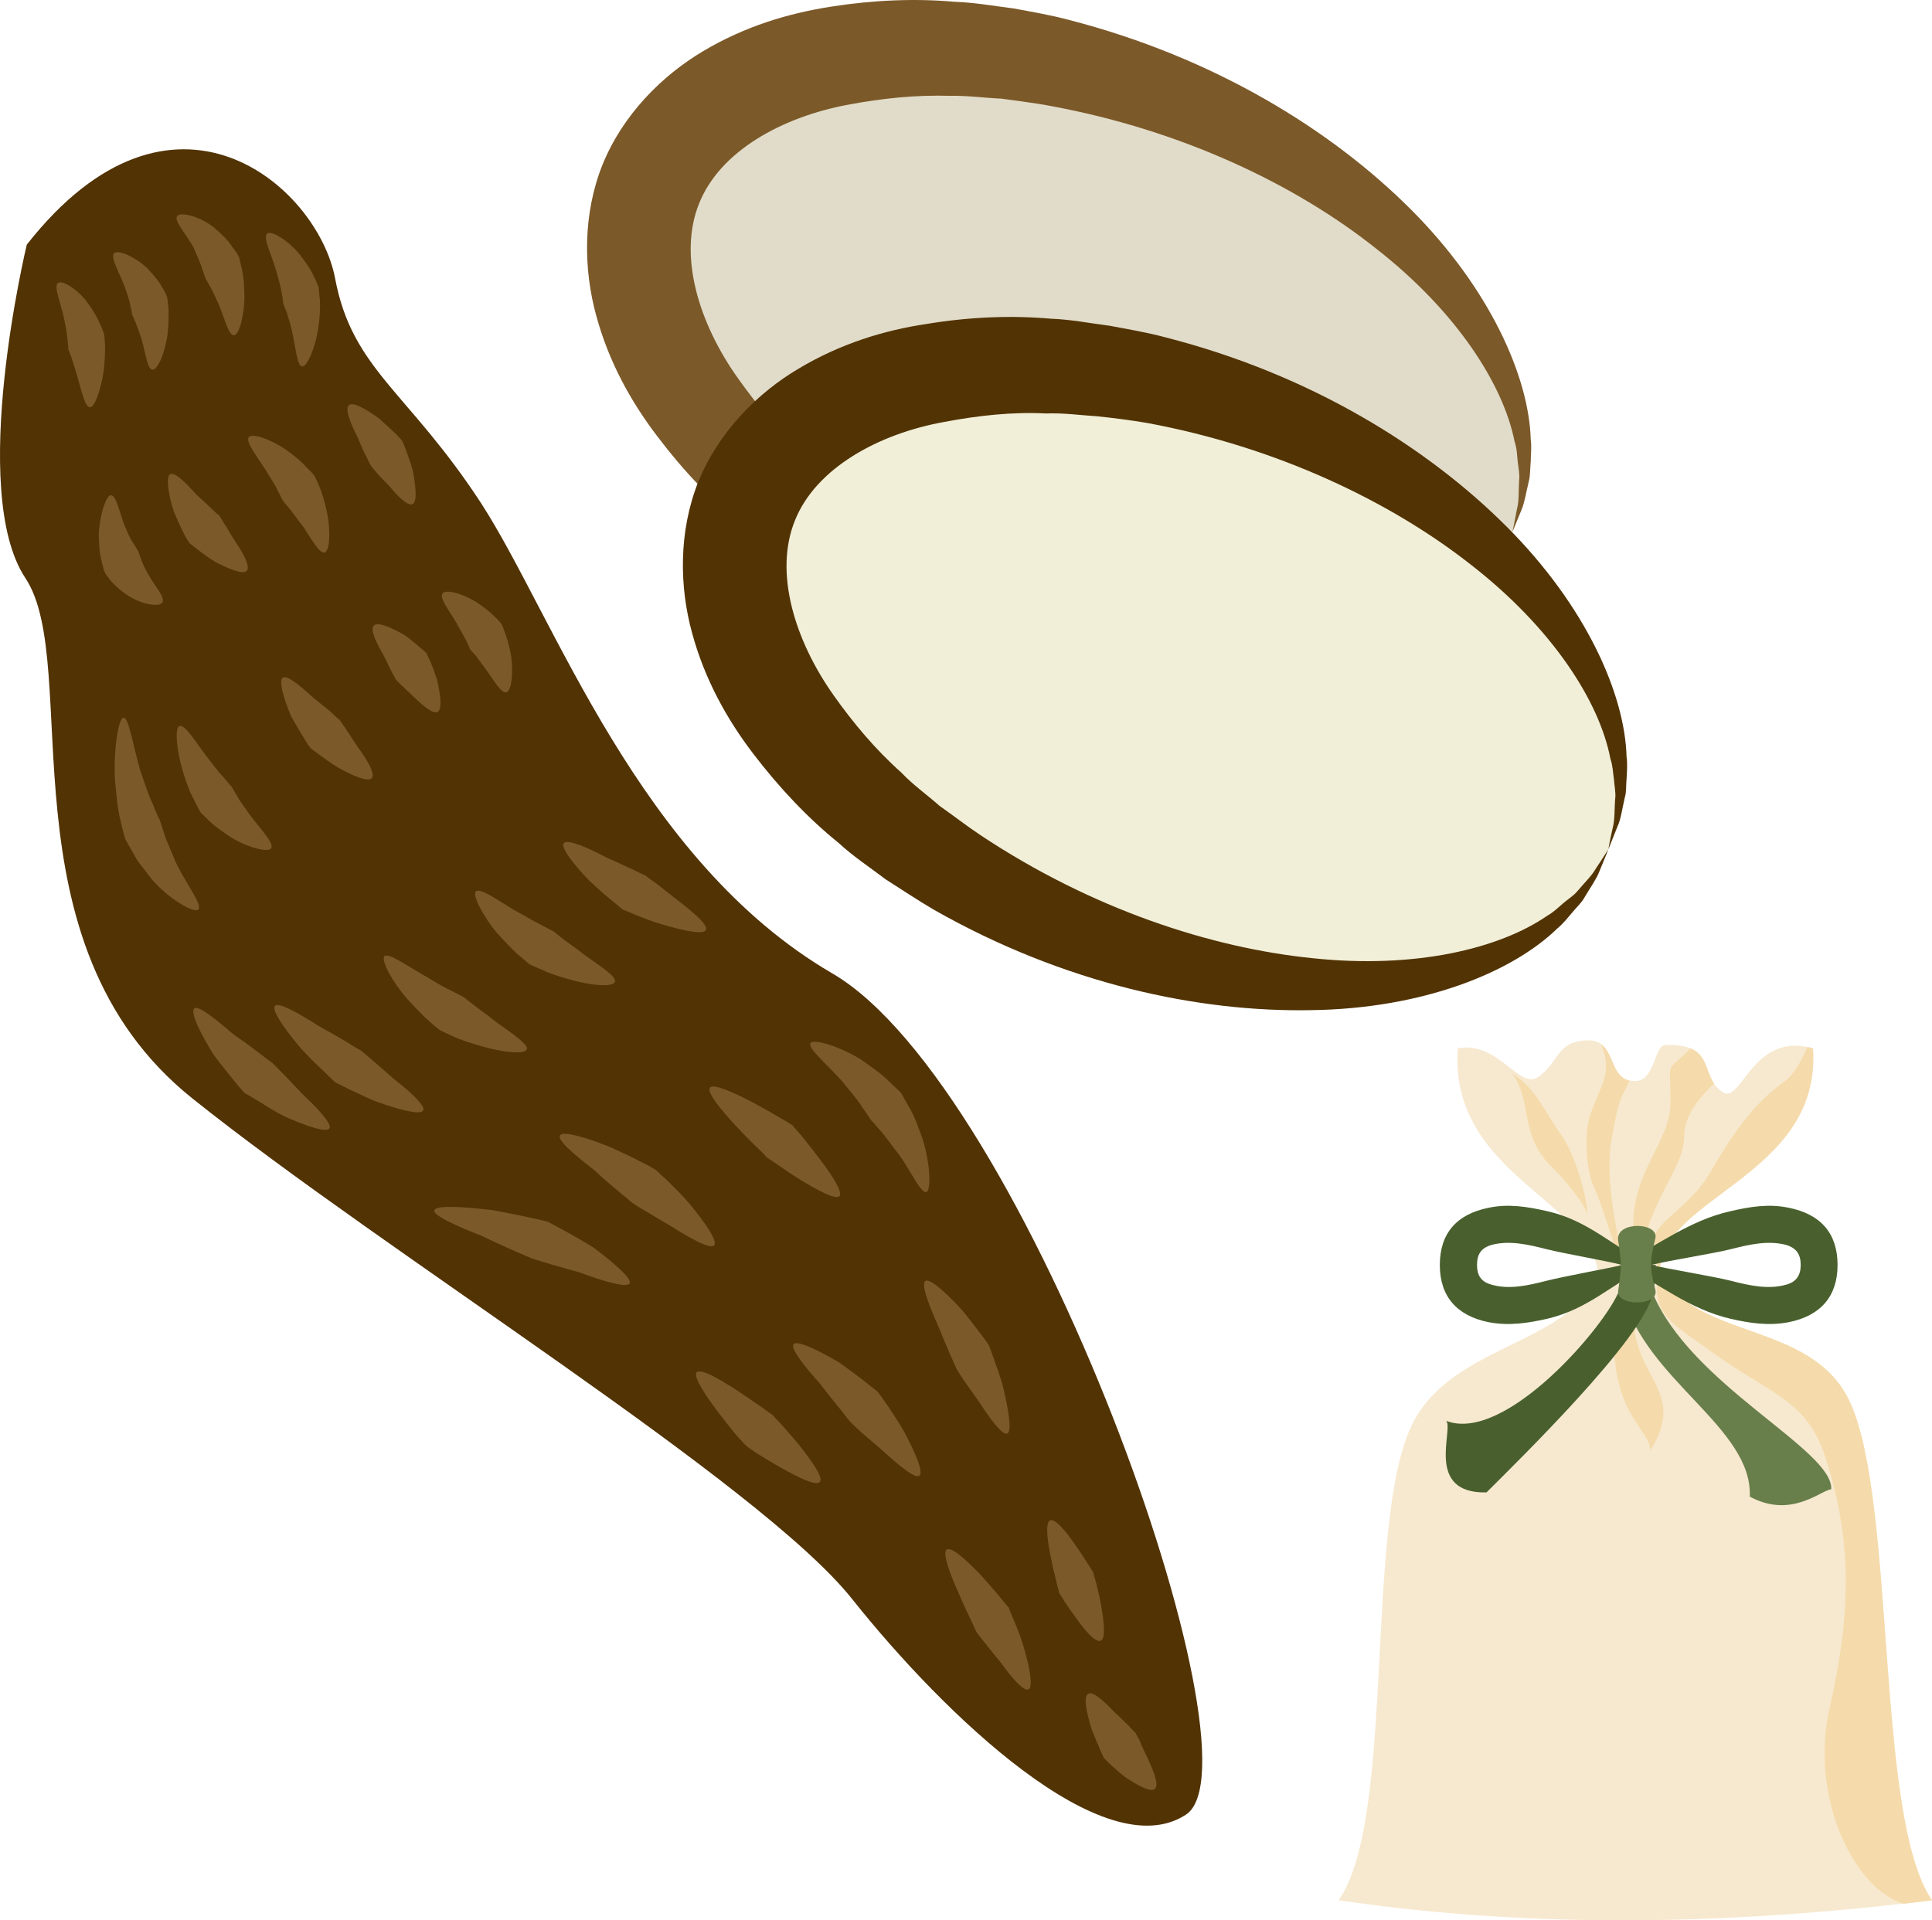
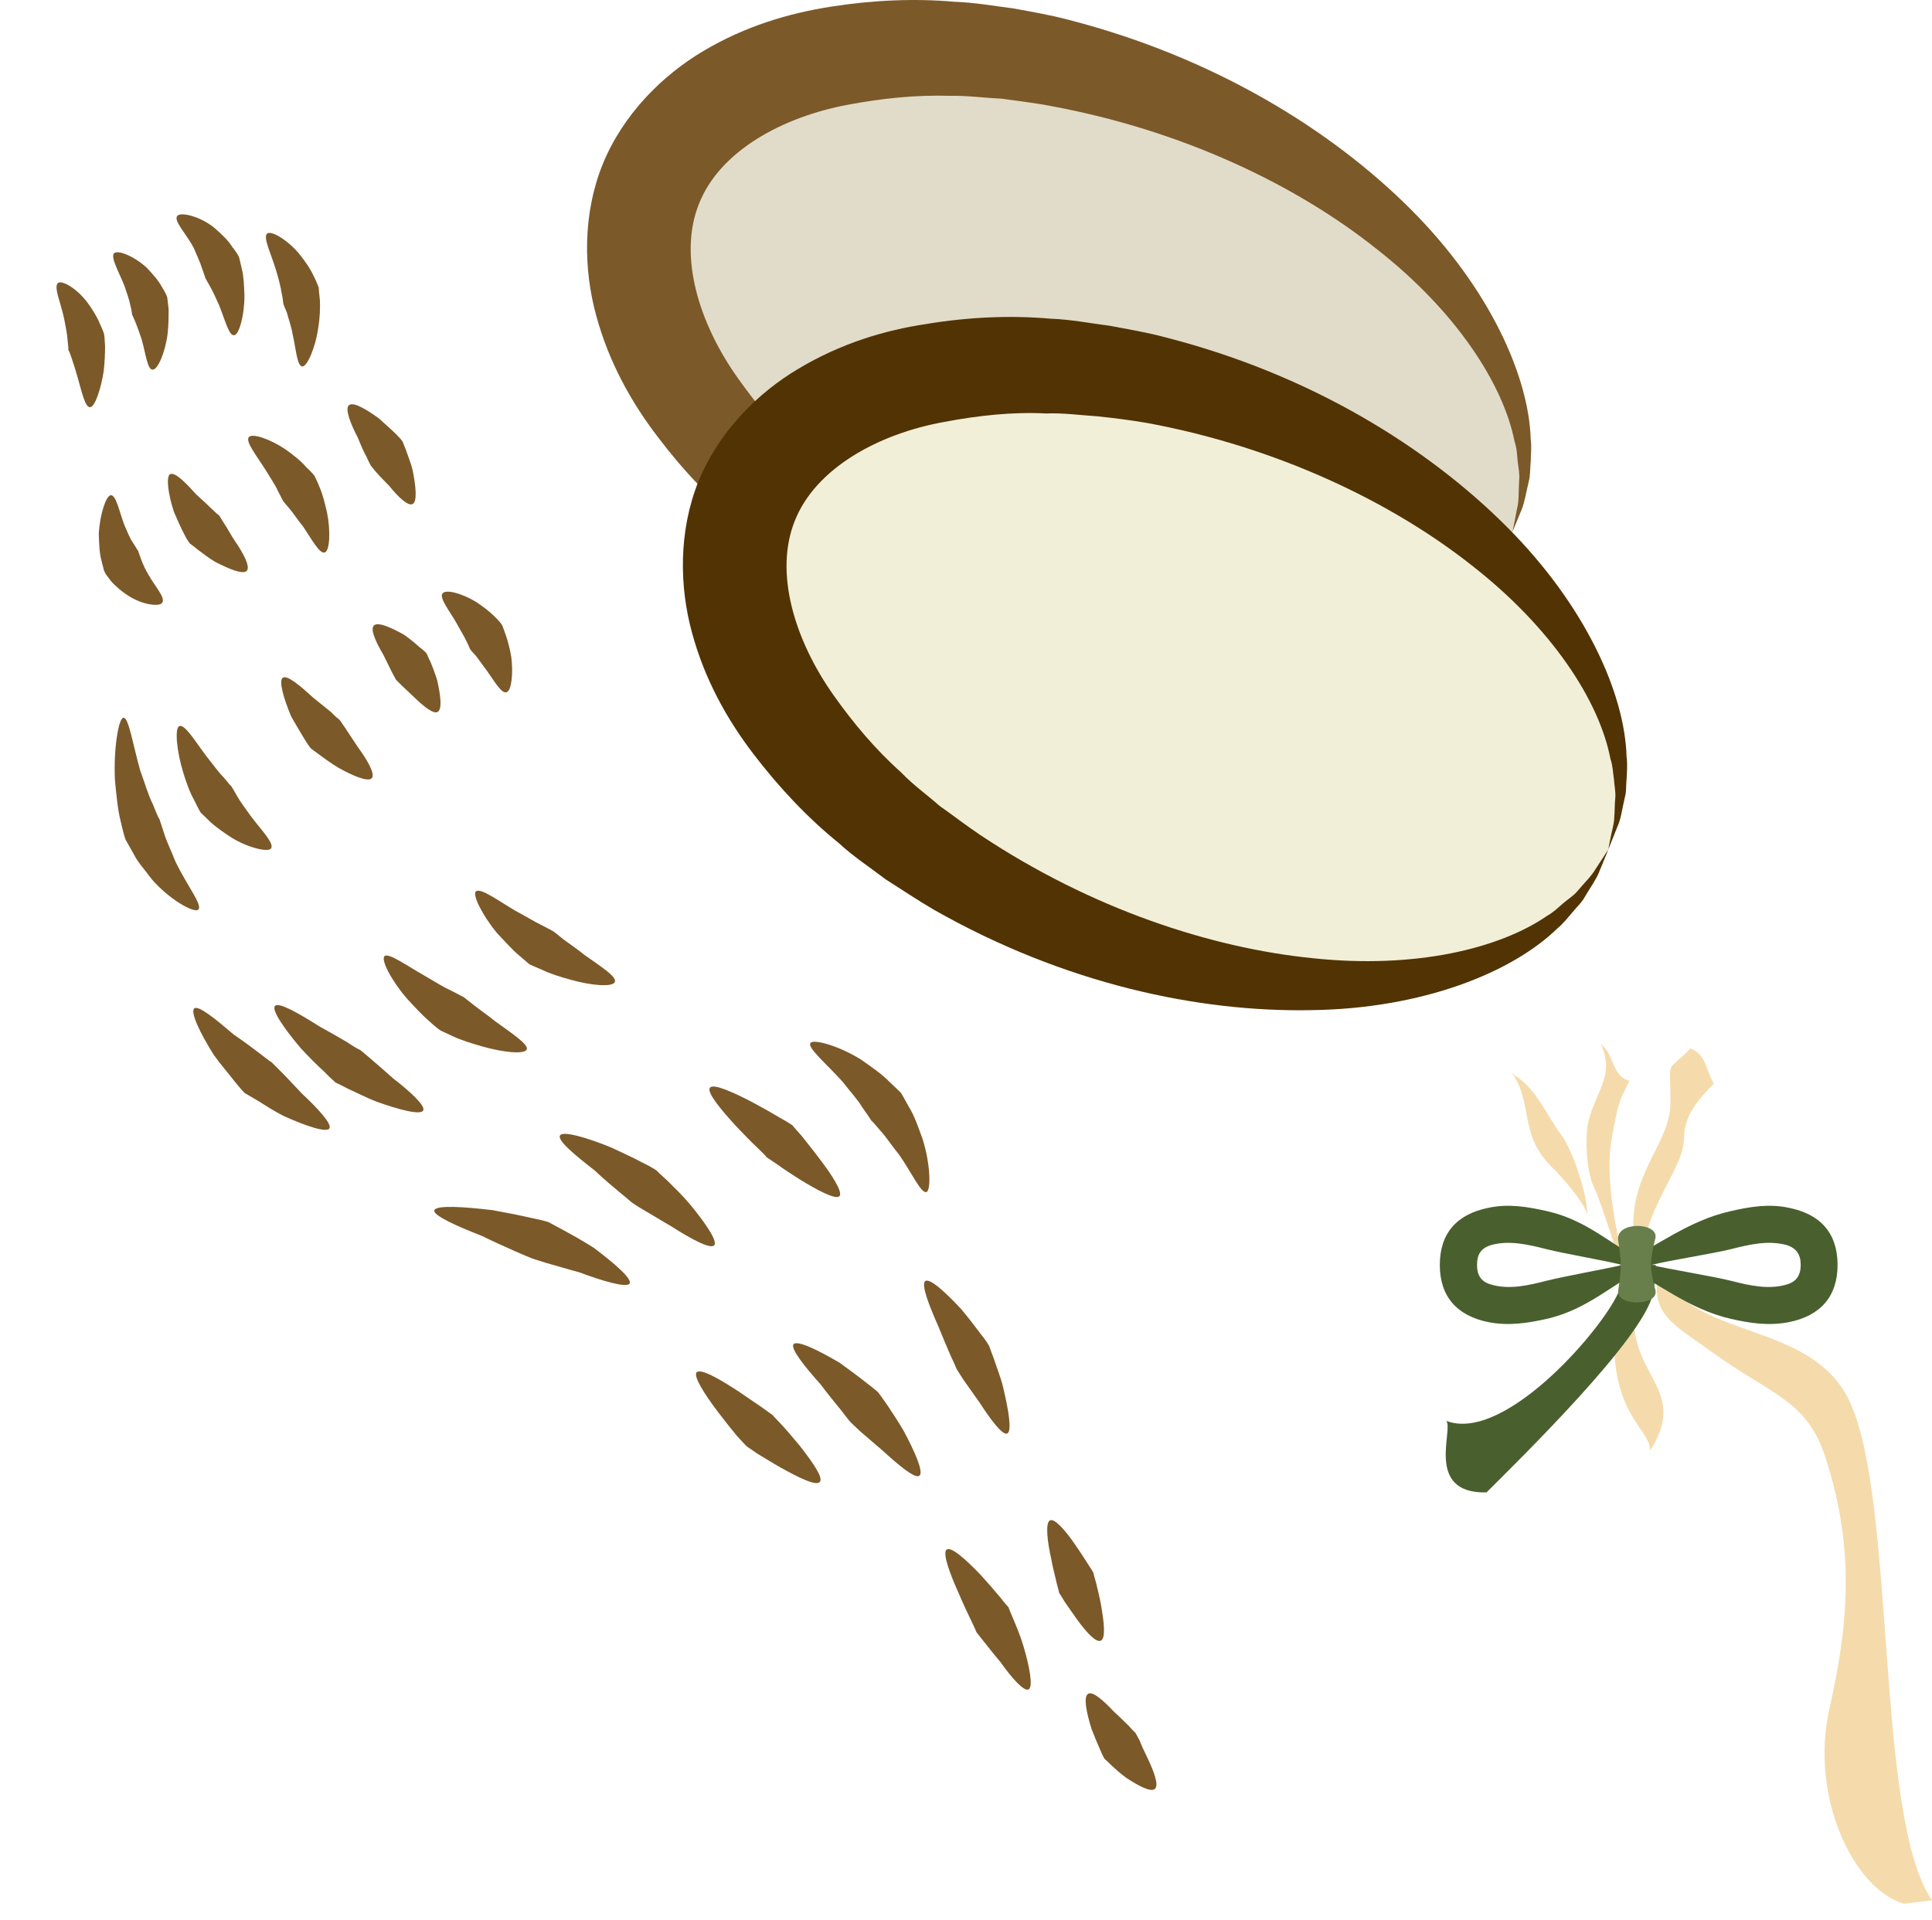
<svg xmlns="http://www.w3.org/2000/svg" xml:space="preserve" version="1.1" style="shape-rendering:geometricPrecision; text-rendering:geometricPrecision; image-rendering:optimizeQuality; fill-rule:evenodd; clip-rule:evenodd" viewBox="7784.69 11804.96 5503.31 5471.19">
  <defs>
    <style type="text/css">
   
    .fil2 {fill:#49602E}
    .fil3 {fill:#697F4B}
    .fil1 {fill:#F5DBAB}
    .fil0 {fill:#F7E9CF}
    .fil4 {fill:#523304;fill-rule:nonzero}
    .fil5 {fill:#7C5929;fill-rule:nonzero}
    .fil6 {fill:#E1DCC9;fill-rule:nonzero}
    .fil7 {fill:#F1EFD8;fill-rule:nonzero}
   
  </style>
  </defs>
  <g id="Vrstva_x0020_1">
    <g id="_477471800">
      <g>
-         <path class="fil0" d="M11598 17219c571,84 1133,68 1690,0 -163,-235 -101,-1133 -234,-1420 -109,-235 -448,-173 -541,-376 8,-209 460,-270 436,-631 -172,-50 -204,160 -257,125 -69,-47 -15,-139 -164,-135 -31,1 -29,103 -85,103 -85,0 -48,-117 -136,-116 -91,2 -80,64 -142,105 -53,36 -114,-105 -228,-82 -25,361 392,438 400,648 -93,202 -423,195 -533,430 -133,287 -43,1114 -206,1349z" />
        <g>
-           <path class="fil1" d="M12513 15423c-79,-128 63,-141 142,-276 58,-99 118,-194 213,-261 23,-16 48,-57 65,-98 5,1 10,2 16,4 24,361 -428,422 -436,631z" />
+           <path class="fil1" d="M12513 15423z" />
          <path class="fil1" d="M12600 14792c-73,75 -57,23 -57,154 0,112 -106,191 -106,349 0,60 -45,114 16,144 13,-208 129,-294 129,-397 0,-57 42,-108 85,-150 -24,-36 -20,-81 -67,-100z" />
          <path class="fil1" d="M12345 14780c38,86 -8,124 -34,213 -13,44 -8,149 13,192 29,60 67,210 97,254 -7,-26 -72,-247 -45,-392 22,-122 23,-103 50,-163 -50,-12 -44,-78 -81,-104z" />
          <path class="fil1" d="M12306 15266c1,-54 -40,-183 -75,-229 -39,-52 -71,-131 -130,-167 -3,-1 -4,-6 -9,-7 61,85 17,176 117,271 23,22 92,101 97,132z" />
        </g>
        <path class="fil1" d="M12513 15423c-36,123 42,157 141,229 178,130 277,139 331,307 85,262 64,478 11,714 -57,250 68,514 212,556 26,-3 53,-7 80,-10 -163,-235 -101,-1133 -234,-1420 -109,-235 -448,-173 -541,-376z" />
        <path class="fil1" d="M12485 15938c107,-167 -46,-208 -46,-375 0,-26 6,-112 -18,-124 6,68 -39,55 -39,182 0,220 103,256 103,317z" />
      </g>
      <path class="fil2" d="M12483 15409c-105,54 -175,126 -290,153 -57,13 -111,21 -168,10 -90,-18 -139,-73 -139,-163 0,-91 49,-145 139,-163 57,-12 111,-3 168,10 115,26 185,99 290,153zm-77 0c-52,12 -164,32 -216,45 -51,13 -106,26 -157,11 -30,-8 -41,-27 -41,-56 0,-30 11,-48 41,-57 51,-14 106,-1 157,12 52,13 164,32 216,45z" />
      <g>
        <path class="fil2" d="M12406 15409c105,54 191,126 307,153 56,13 110,21 167,10 90,-18 139,-73 139,-163 0,-91 -49,-145 -139,-163 -57,-12 -111,-3 -167,10 -116,26 -210,99 -315,153l8 0zm82 0c51,12 175,32 227,45 51,13 106,26 158,11 29,-8 41,-27 41,-56 0,-30 -12,-48 -41,-57 -52,-14 -107,-1 -158,12 -52,13 -176,32 -227,45z" />
      </g>
-       <path class="fil3" d="M12476 15409c-1,24 5,50 14,74 106,267 517,451 511,565 -30,3 -114,85 -232,21 8,-197 -295,-330 -361,-574 -7,-28 4,-57 4,-86l64 0z" />
      <path class="fil2" d="M12501 15409c0,28 -3,55 -8,81 -24,126 -385,478 -474,567 -178,4 -92,-182 -115,-204 169,66 459,-276 494,-374 9,-23 14,-46 14,-70l89 0z" />
      <path class="fil3" d="M12394 15483c10,-67 10,-81 0,-144 -8,-56 117,-52 106,-6 -16,67 -17,82 0,147 12,47 -112,47 -106,3z" />
    </g>
    <g>
-       <path class="fil4" d="M7861 12502c0,0 -169,701 -4,950 165,248 -79,1038 475,1482 555,444 1620,1098 1881,1428 262,329 717,766 950,613 232,-153 -455,-2076 -1008,-2397 -552,-322 -791,-1016 -999,-1338 -209,-321 -368,-381 -417,-643 -50,-261 -462,-625 -878,-95z" />
      <path class="fil5" d="M8042 12965c-15,2 -24,-43 -36,-84 -6,-21 -12,-41 -17,-55 -5,-15 -9,-24 -10,-25 1,0 0,-13 -2,-29 -1,-18 -6,-39 -10,-61 -10,-45 -29,-87 -18,-99 10,-11 54,14 84,54 15,20 29,43 36,61 8,17 13,30 12,31 1,1 2,14 3,34 0,19 -1,45 -4,71 -8,51 -25,101 -38,102z" />
      <path class="fil5" d="M8220 12858c-15,2 -20,-44 -31,-83 -6,-20 -13,-38 -18,-51 -6,-13 -9,-22 -10,-22 0,-1 -1,-12 -5,-27 -3,-16 -10,-35 -17,-56 -16,-40 -39,-79 -30,-92 10,-11 55,6 93,40 17,18 34,37 43,54 11,17 16,30 16,31 0,1 2,14 4,34 0,19 0,46 -3,71 -7,53 -28,101 -42,101z" />
      <path class="fil5" d="M8452 12760c-15,3 -26,-43 -43,-85 -9,-20 -18,-40 -26,-54 -8,-14 -13,-23 -13,-23 -1,-2 -4,-13 -10,-29 -5,-17 -15,-37 -24,-59 -22,-40 -56,-75 -47,-89 7,-13 62,-2 105,32 21,18 41,37 52,55 14,17 20,30 20,31 0,1 4,15 8,34 5,20 6,47 7,75 0,55 -15,110 -29,112z" />
      <path class="fil5" d="M8646 12849c-15,0 -18,-49 -28,-93 -4,-23 -12,-44 -16,-60 -6,-15 -11,-25 -10,-26 -1,0 -1,-13 -5,-30 -3,-19 -9,-42 -16,-65 -14,-47 -37,-92 -26,-104 10,-11 56,15 91,56 17,21 33,44 42,64 10,19 14,33 15,34 -1,1 1,15 3,36 1,21 0,50 -5,79 -8,57 -32,110 -45,109z" />
      <path class="fil5" d="M8247 13522c-7,12 -54,7 -94,-18 -20,-12 -38,-28 -51,-42 -11,-14 -18,-24 -18,-25 0,0 -2,-4 -4,-9 -1,-7 -4,-15 -6,-25 -6,-20 -7,-49 -8,-76 3,-57 21,-110 34,-111 15,-2 24,45 39,85 9,20 16,39 25,51 4,7 8,12 10,16 2,3 3,6 4,6 0,0 3,9 8,23 5,13 12,30 22,46 19,34 48,64 39,79z" />
      <path class="fil5" d="M8488 13431c-11,12 -51,-5 -90,-25 -19,-11 -36,-25 -50,-35 -13,-11 -22,-17 -23,-18 0,-1 -8,-10 -16,-27 -9,-17 -19,-40 -29,-63 -16,-49 -23,-99 -11,-107 15,-7 46,26 75,58 33,29 62,60 65,59 0,1 6,10 14,23 9,13 18,31 30,49 24,35 45,73 35,86z" />
      <path class="fil5" d="M8710 13379c-15,5 -37,-37 -62,-74 -15,-18 -27,-37 -38,-50 -11,-13 -18,-21 -19,-23 0,0 -6,-11 -14,-27 -8,-18 -22,-38 -35,-60 -26,-41 -58,-81 -49,-94 9,-13 60,4 106,35 22,16 44,33 57,49 16,15 25,25 25,27 0,0 7,13 14,31 8,18 15,45 21,71 11,54 8,110 -6,115z" />
      <path class="fil5" d="M8960 13241c-13,7 -42,-21 -66,-51 -14,-15 -28,-28 -37,-39 -10,-11 -15,-19 -16,-19 0,-1 -6,-11 -12,-25 -8,-14 -17,-35 -25,-55 -20,-38 -37,-81 -26,-92 12,-12 50,11 86,37 17,15 34,31 46,42 12,12 20,21 20,22 1,0 5,11 11,26 5,15 14,37 19,57 9,45 14,90 0,97z" />
      <path class="fil5" d="M8350 14396c-9,12 -73,-22 -123,-75 -13,-13 -23,-29 -34,-42 -11,-14 -21,-27 -27,-40 -14,-25 -24,-42 -24,-43 -1,-1 -7,-22 -14,-53 -8,-31 -12,-75 -16,-117 -4,-86 10,-174 24,-176 15,-3 27,76 48,150 13,35 23,71 36,96 10,26 18,43 19,43 0,1 6,18 14,43 4,13 10,26 16,41 7,14 12,31 20,46 30,60 72,114 61,127z" />
      <path class="fil5" d="M8557 14222c-8,12 -64,-1 -112,-30 -23,-15 -46,-31 -62,-46 -15,-15 -26,-25 -26,-25 -1,-1 -9,-15 -19,-36 -12,-21 -23,-51 -32,-81 -18,-60 -24,-123 -11,-130 15,-8 45,42 78,86 17,21 33,44 48,59 13,15 21,26 22,25 1,1 8,13 17,29 9,16 24,36 39,57 30,40 67,77 58,92z" />
      <path class="fil5" d="M8844 14022c-11,12 -55,-7 -96,-30 -20,-12 -39,-26 -54,-37 -14,-10 -24,-18 -24,-18 -1,-1 -9,-11 -19,-28 -11,-18 -24,-40 -37,-63 -21,-50 -36,-101 -24,-110 13,-9 51,24 86,56 19,15 38,31 52,42 12,13 23,21 23,21 1,0 7,10 17,24 9,14 22,33 35,53 27,37 51,77 41,90z" />
      <path class="fil5" d="M9032 13833c-13,8 -42,-17 -67,-41 -14,-13 -26,-25 -36,-34 -10,-10 -16,-16 -16,-16 -1,-1 -5,-10 -12,-22 -7,-14 -15,-31 -24,-49 -20,-34 -38,-71 -28,-83 10,-13 48,4 86,25 17,12 33,25 45,36 13,10 20,17 20,18 1,1 4,10 11,24 6,14 13,33 19,52 9,40 15,81 2,90z" />
      <path class="fil5" d="M9228 13777c-14,6 -35,-31 -57,-62 -12,-16 -23,-31 -31,-42 -10,-10 -16,-18 -16,-18 -1,-1 -4,-11 -11,-24 -7,-15 -18,-32 -28,-51 -21,-36 -49,-71 -40,-84 9,-13 55,-1 96,24 20,13 39,28 52,41 14,13 21,23 21,24 1,0 5,11 11,28 6,17 12,40 16,63 6,47 1,96 -13,101z" />
      <path class="fil5" d="M8723 15020c-9,13 -69,-8 -127,-34 -29,-14 -56,-32 -77,-45 -21,-12 -35,-21 -36,-21 -1,0 -13,-13 -30,-34 -16,-21 -39,-47 -59,-75 -38,-60 -68,-122 -56,-133 12,-10 64,33 113,75 55,37 105,79 107,78 1,1 12,12 29,29 16,16 37,39 58,61 44,41 86,86 78,99z" />
      <path class="fil5" d="M8990 14969c-8,14 -70,-3 -132,-25 -29,-11 -57,-26 -80,-36 -21,-11 -37,-19 -38,-19 0,-1 -14,-12 -32,-31 -19,-17 -44,-42 -67,-67 -45,-53 -84,-109 -73,-120 11,-12 69,22 126,58 29,16 57,32 79,45 21,14 35,22 37,22 0,0 13,10 30,25 17,15 41,35 64,56 48,37 94,79 86,92z" />
      <path class="fil5" d="M9285 14795c-7,15 -69,8 -128,-9 -31,-9 -60,-18 -81,-28 -21,-10 -35,-16 -36,-17 -1,0 -15,-10 -33,-27 -19,-16 -42,-41 -64,-65 -43,-50 -74,-109 -63,-120 12,-10 63,27 116,57 27,16 53,32 75,42 20,10 34,18 35,18 1,1 12,10 29,23 16,13 40,29 62,47 46,33 95,66 88,79z" />
      <path class="fil5" d="M9536 14603c-7,15 -68,10 -127,-7 -29,-8 -58,-17 -78,-27 -22,-9 -36,-16 -37,-16 -1,0 -13,-11 -32,-27 -18,-15 -40,-40 -62,-63 -41,-50 -70,-108 -60,-118 13,-12 62,25 113,55 27,14 52,30 73,40 20,10 34,18 34,18 1,0 12,9 28,22 17,13 40,28 62,46 45,32 93,62 86,77z" />
-       <path class="fil5" d="M9795 14455c-7,14 -66,1 -123,-16 -28,-8 -56,-19 -76,-27 -21,-9 -35,-15 -36,-15 -1,0 -14,-11 -32,-26 -19,-15 -42,-36 -65,-57 -44,-46 -83,-96 -72,-107 10,-12 68,13 121,41 28,12 56,26 77,35 21,11 35,17 36,17 0,2 12,10 29,22 17,13 39,31 61,48 44,34 88,70 80,85z" />
      <path class="fil5" d="M9578 15462c-9,13 -79,-8 -143,-32 -34,-9 -69,-20 -95,-27 -25,-8 -42,-13 -43,-14 -1,0 -19,-8 -45,-19 -26,-12 -61,-27 -95,-44 -70,-27 -141,-59 -135,-73 5,-15 85,-10 167,0 39,7 79,15 109,22 29,6 49,11 51,13 0,0 17,9 41,22 24,13 56,31 86,50 57,43 111,89 102,102z" />
      <path class="fil5" d="M9819 15353c-11,12 -69,-20 -122,-54 -28,-16 -55,-33 -76,-45 -21,-12 -35,-22 -35,-22 -1,0 -15,-13 -35,-29 -20,-17 -47,-39 -72,-63 -54,-42 -108,-86 -99,-100 7,-14 77,6 145,34 32,15 65,30 89,43 25,12 40,22 41,23 1,1 13,13 32,30 18,18 42,41 63,66 42,51 80,105 69,117z" />
      <path class="fil5" d="M10176 15213c-11,11 -63,-17 -112,-47 -24,-15 -48,-31 -66,-44 -18,-12 -30,-20 -31,-21 1,-1 -10,-12 -28,-29 -17,-16 -38,-38 -59,-60 -42,-46 -83,-95 -73,-108 9,-13 67,13 124,43 28,15 56,31 76,43 22,12 35,21 36,22 0,1 10,12 25,29 14,18 33,41 50,64 36,47 68,96 58,108z" />
      <path class="fil5" d="M10424 15201c-15,6 -42,-54 -78,-106 -20,-24 -37,-51 -53,-68 -15,-18 -26,-30 -27,-30 0,-1 -10,-16 -25,-37 -13,-22 -36,-47 -57,-74 -46,-51 -99,-95 -91,-109 7,-13 80,7 143,46 30,21 62,43 81,63 21,20 35,33 35,34 1,2 10,17 23,41 14,22 26,57 38,90 22,70 24,145 11,150z" />
      <path class="fil5" d="M10120 16027c-10,13 -62,-13 -112,-41 -25,-14 -48,-29 -67,-40 -18,-13 -30,-20 -30,-21 -1,-1 -12,-12 -28,-30 -15,-18 -34,-42 -53,-67 -38,-50 -71,-102 -61,-113 12,-12 65,19 116,52 25,17 50,34 69,47 19,14 31,22 32,23 0,1 11,12 25,27 15,16 33,38 51,59 35,45 69,92 58,104z" />
      <path class="fil5" d="M10404 16009c-12,11 -60,-30 -105,-71 -24,-21 -47,-40 -64,-55 -17,-16 -29,-27 -29,-28 -1,0 -11,-14 -27,-34 -15,-19 -37,-45 -57,-72 -43,-48 -86,-101 -77,-114 10,-13 71,17 132,53 27,20 55,40 76,57 21,16 34,27 34,28 1,1 11,15 25,35 13,20 31,46 47,74 31,58 57,116 45,127z" />
      <path class="fil5" d="M10654 15889c-13,7 -48,-40 -79,-88 -17,-24 -33,-47 -46,-65 -12,-19 -20,-31 -20,-32 0,-1 -7,-16 -17,-38 -9,-21 -22,-51 -34,-81 -26,-59 -50,-119 -38,-130 13,-10 59,33 102,79 21,25 41,51 55,70 16,19 24,34 25,35 0,1 6,16 14,38 7,22 19,51 26,80 15,63 26,125 12,132z" />
      <path class="fil5" d="M10715 16618c-13,8 -49,-33 -80,-77 -18,-21 -34,-42 -47,-58 -13,-16 -21,-27 -22,-28 0,0 -6,-15 -16,-35 -10,-21 -23,-48 -35,-77 -25,-55 -46,-113 -34,-123 13,-10 56,29 98,73 20,22 39,44 54,62 14,18 24,29 25,30 0,2 6,16 14,35 9,21 20,48 28,75 17,57 28,115 15,123z" />
      <path class="fil5" d="M10921 16479c-14,8 -43,-25 -69,-61 -13,-18 -25,-36 -35,-50 -8,-14 -14,-23 -15,-24 0,0 -3,-13 -8,-31 -4,-19 -11,-43 -15,-67 -11,-49 -17,-101 -4,-109 13,-8 44,28 71,67 14,20 27,40 37,56 10,15 16,25 16,26 0,0 3,12 8,29 4,17 10,40 14,63 8,46 14,93 0,101z" />
      <path class="fil5" d="M11075 16901c-11,12 -47,-8 -81,-30 -17,-12 -32,-26 -43,-36 -12,-12 -19,-18 -20,-19 -1,-1 -6,-10 -13,-27 -7,-16 -16,-37 -24,-58 -14,-45 -24,-91 -10,-100 13,-9 45,20 74,51 16,14 30,29 42,40 10,12 18,19 19,20 0,0 5,9 12,22 5,14 14,32 23,51 17,36 32,75 21,86z" />
      <path class="fil6" d="M12093 13320c-164,404 -845,510 -1522,236 -678,-274 -1095,-823 -932,-1227 163,-403 844,-508 1523,-235 677,273 1094,823 931,1226z" />
      <path class="fil5" d="M12093 13320c0,0 5,-23 13,-66 6,-22 4,-50 6,-81 2,-17 -2,-34 -4,-52 -2,-18 -2,-37 -9,-58 -32,-162 -165,-371 -396,-551 -228,-181 -551,-336 -925,-405 -46,-9 -93,-14 -141,-21 -48,-2 -97,-9 -145,-8 -97,-3 -195,7 -290,25 -190,35 -367,133 -426,282 -60,148 -1,341 111,498 56,79 119,154 192,220 34,33 73,63 109,94 39,29 77,58 116,84 317,211 658,322 947,351 291,31 532,-27 668,-122 18,-9 32,-23 46,-35 14,-12 30,-22 39,-34 21,-25 41,-43 52,-63 25,-37 37,-58 37,-58 0,0 -9,22 -25,65 -8,21 -26,44 -42,73 -9,15 -23,27 -35,43 -13,14 -26,32 -43,45 -128,125 -383,229 -702,234 -319,6 -701,-75 -1074,-287 -47,-26 -91,-57 -138,-86 -43,-34 -91,-64 -133,-103 -88,-72 -170,-158 -244,-256 -74,-97 -138,-211 -174,-344 -36,-131 -39,-288 18,-430 58,-143 170,-254 286,-323 119,-71 243,-108 364,-127 121,-19 240,-24 353,-14 57,2 113,12 168,19 54,10 107,19 159,33 414,107 747,314 972,539 226,226 337,478 342,656 3,22 0,44 0,63 -2,19 -1,38 -5,54 -8,33 -12,61 -21,83 -17,41 -26,63 -26,63z" />
      <path class="fil7" d="M12366 14225c-164,403 -845,508 -1522,235 -678,-275 -1095,-823 -932,-1227 163,-404 845,-509 1523,-236 677,274 1094,823 931,1228z" />
      <path class="fil4" d="M12366 14225c0,0 4,-24 14,-68 5,-22 3,-50 6,-81 1,-16 -3,-34 -4,-51 -3,-19 -3,-38 -10,-58 -31,-163 -165,-372 -396,-552 -227,-179 -551,-336 -924,-405 -47,-8 -94,-14 -142,-19 -48,-3 -97,-10 -145,-8 -97,-5 -195,6 -290,24 -190,34 -367,133 -426,281 -60,148 -1,341 111,499 56,79 119,154 192,219 33,35 73,63 109,95 40,28 77,57 116,83 317,211 658,322 947,351 291,31 532,-27 668,-121 18,-10 32,-24 46,-36 14,-12 29,-21 39,-33 21,-25 41,-44 52,-63 25,-38 37,-57 37,-57 0,0 -8,21 -26,64 -8,21 -25,44 -42,73 -8,15 -22,27 -34,42 -13,15 -26,32 -43,46 -128,125 -383,229 -702,233 -319,6 -701,-74 -1074,-286 -46,-27 -91,-57 -138,-87 -43,-33 -91,-64 -133,-103 -88,-71 -170,-158 -244,-255 -74,-97 -138,-211 -174,-344 -36,-131 -39,-288 18,-431 58,-142 169,-253 286,-322 119,-71 243,-109 364,-127 121,-20 240,-25 354,-15 56,2 112,13 167,20 53,10 107,19 159,33 415,106 747,314 972,539 226,226 337,477 342,656 3,22 1,43 0,63 -2,19 0,37 -5,53 -8,34 -11,62 -21,83 -17,42 -26,65 -26,65z" />
    </g>
  </g>
</svg>